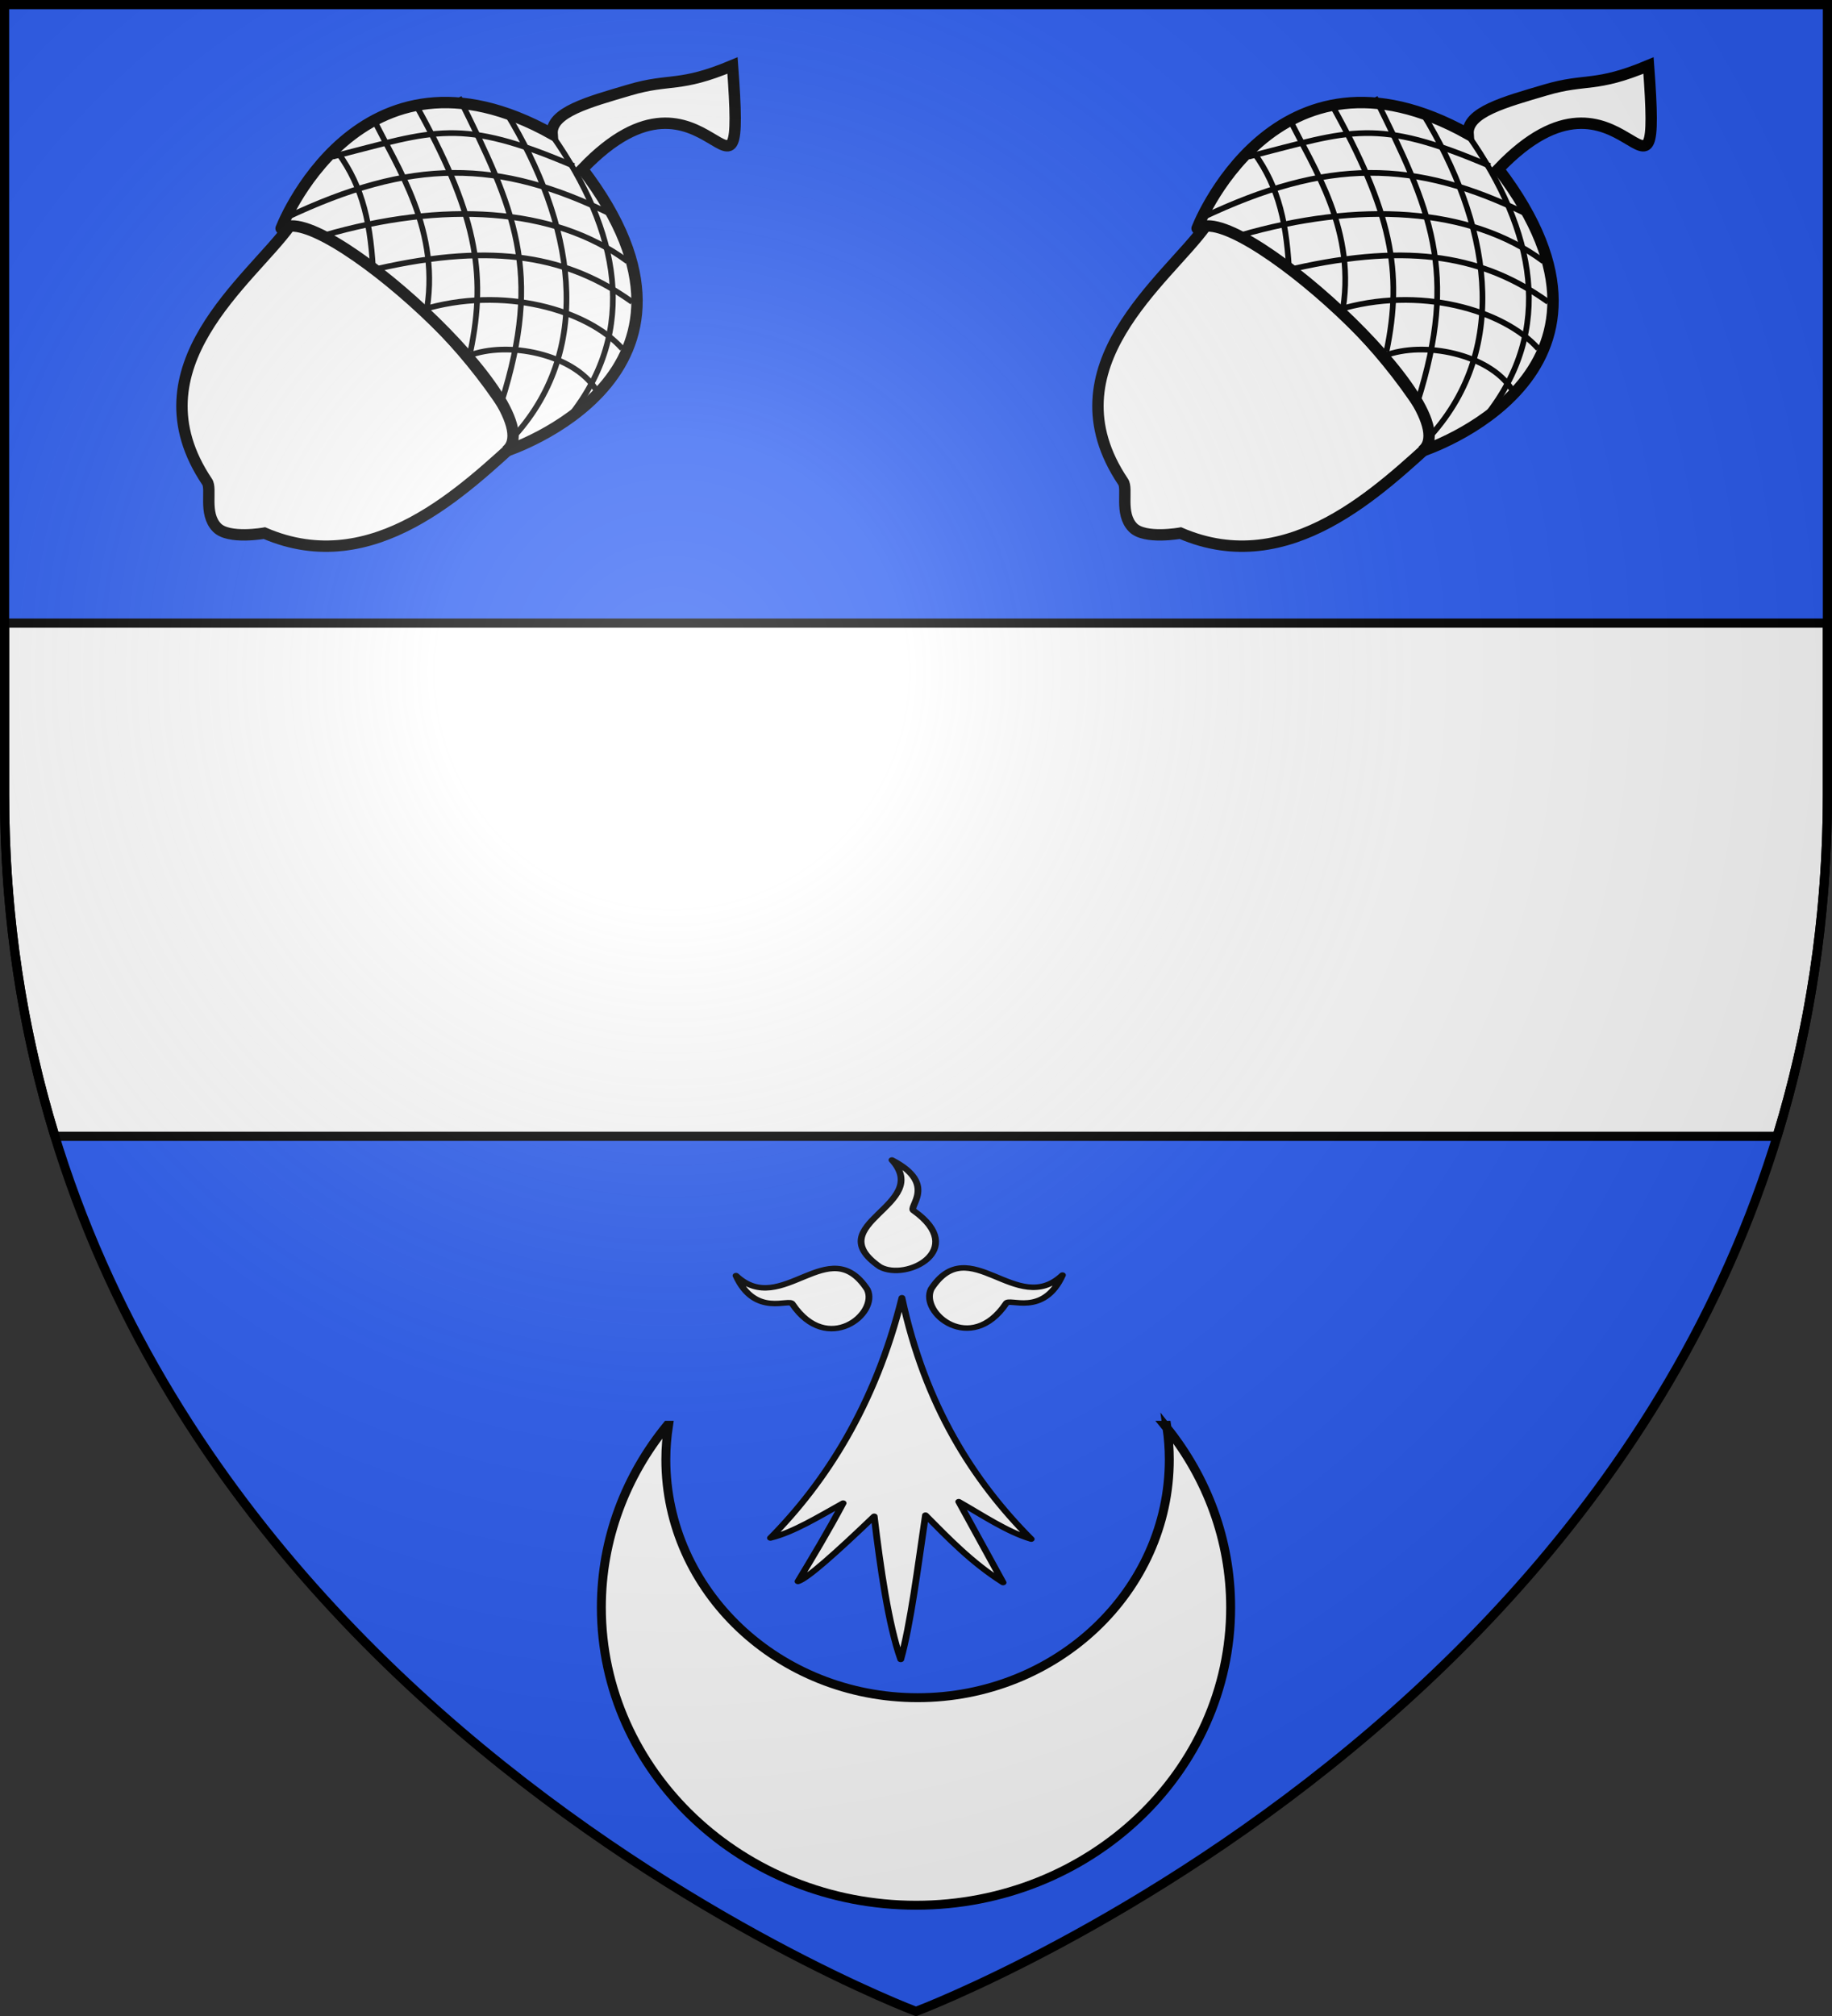
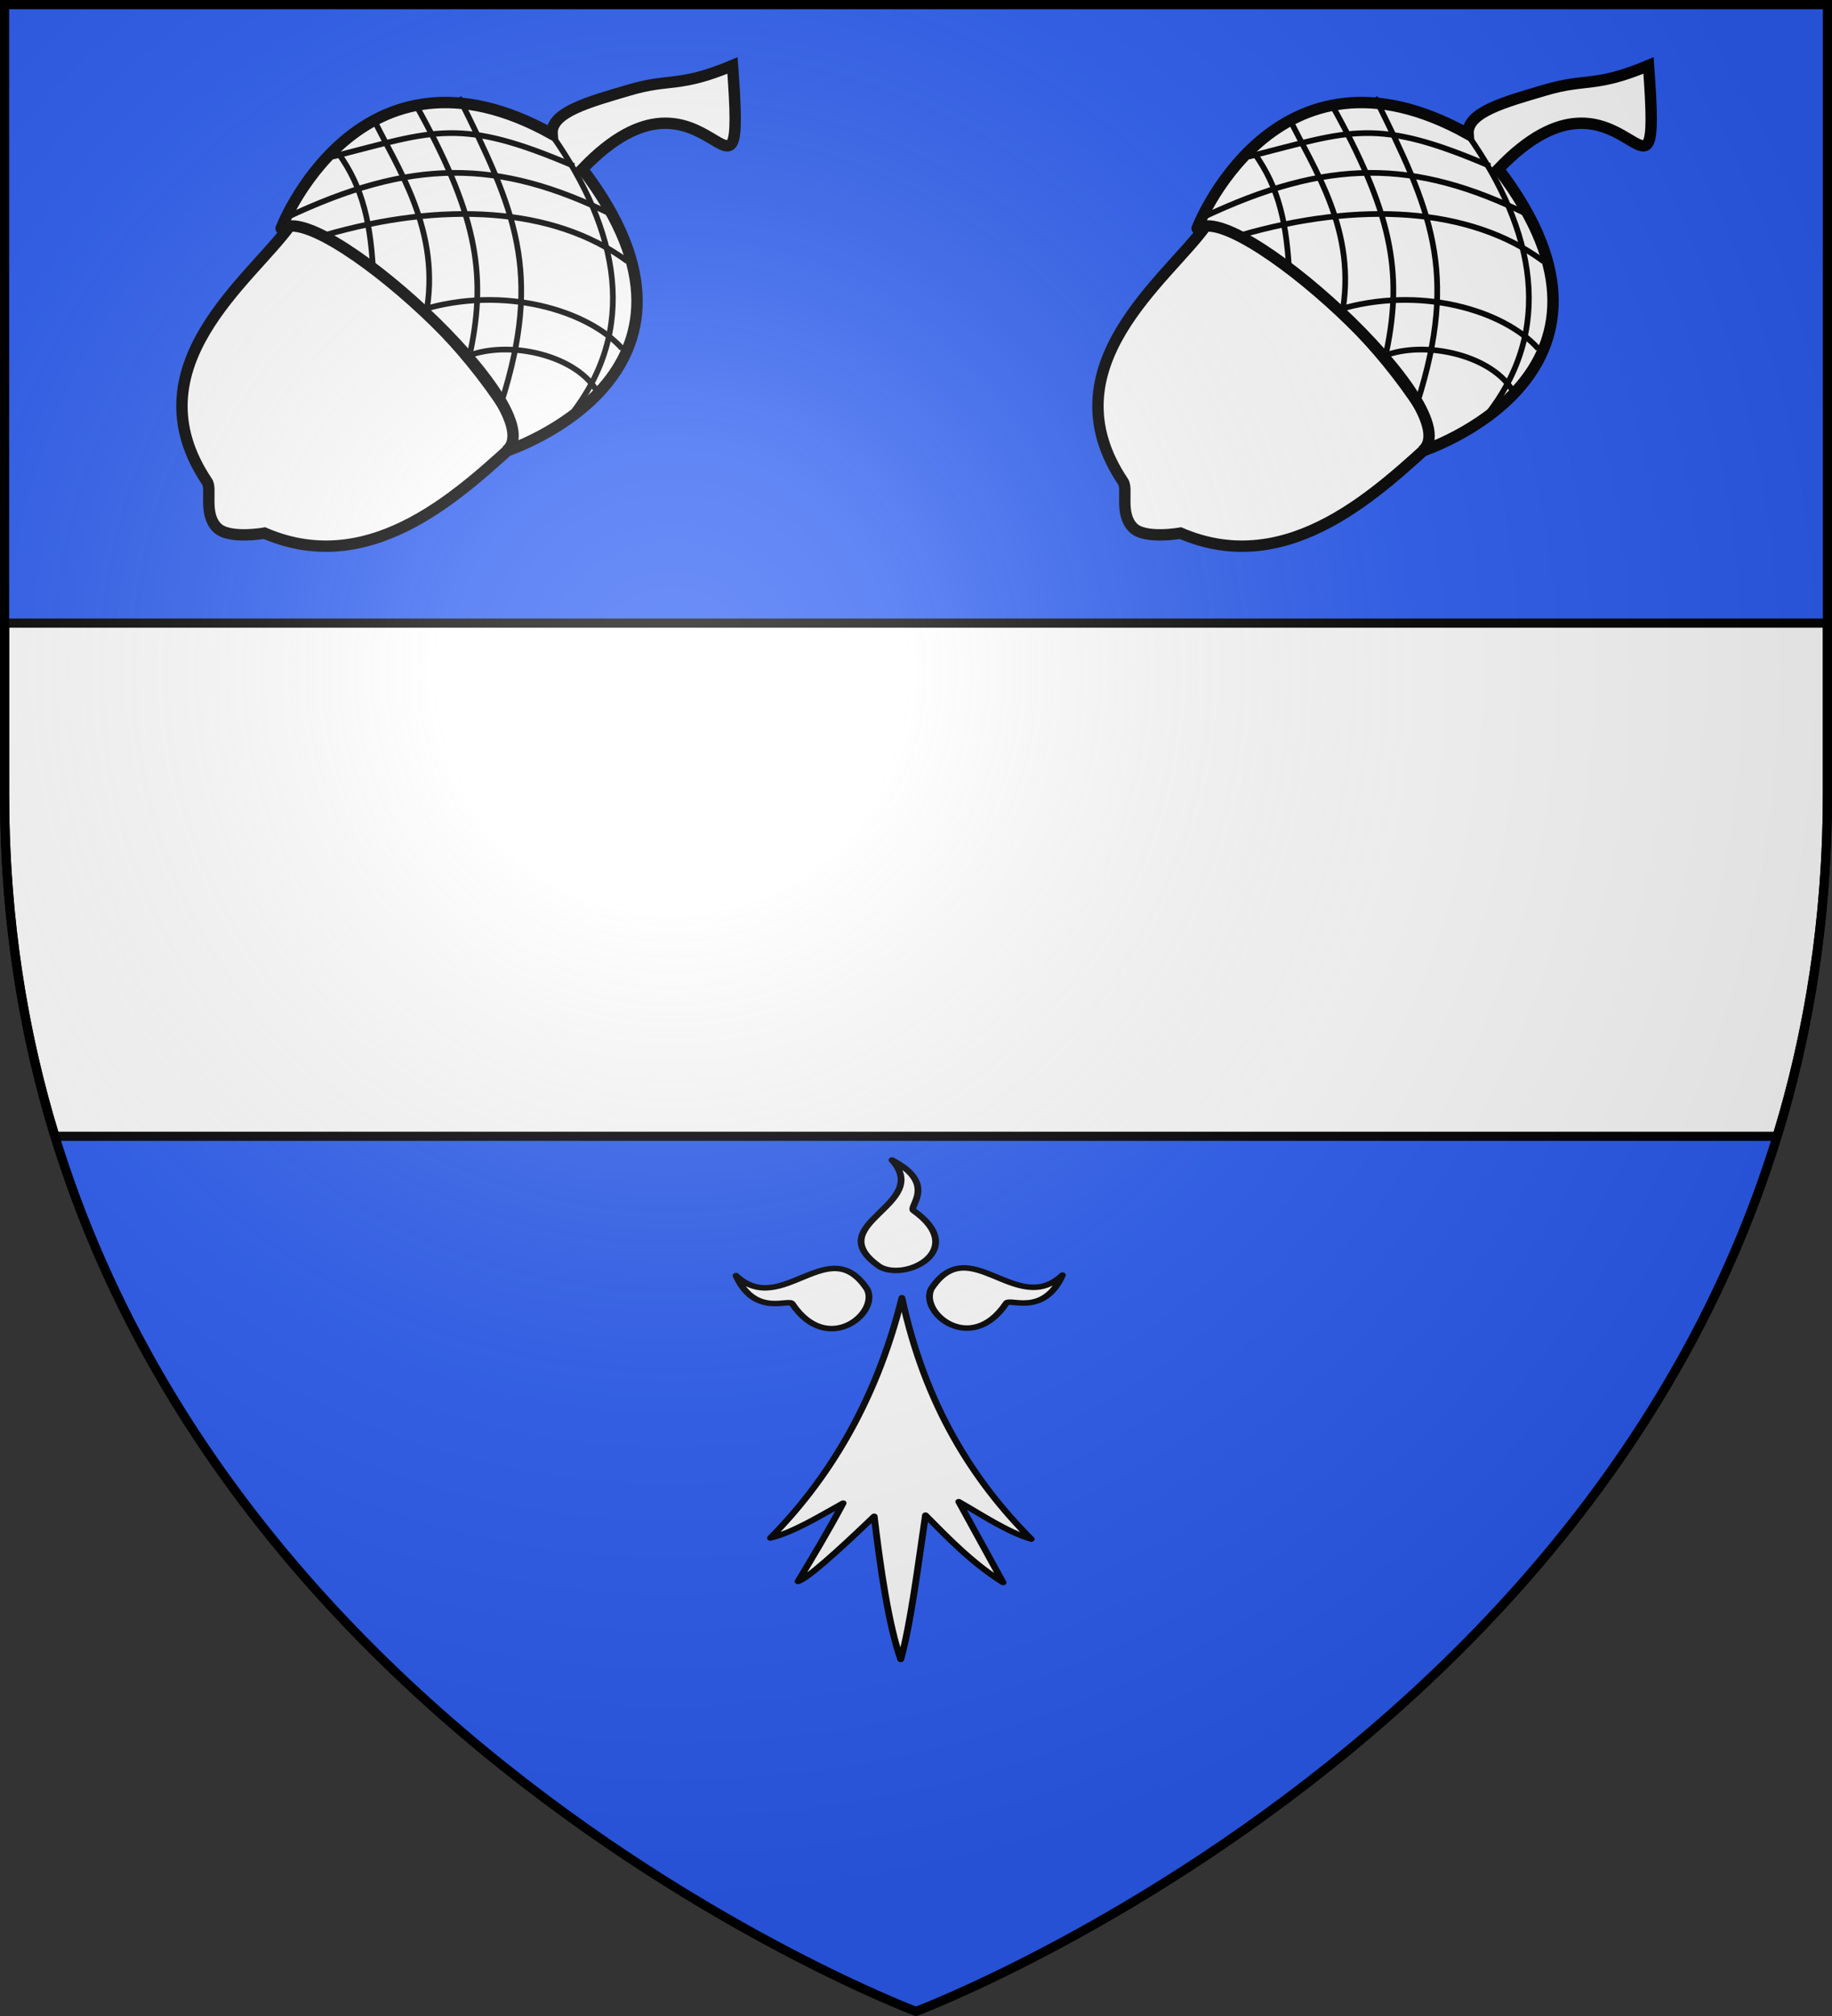
<svg xmlns="http://www.w3.org/2000/svg" xmlns:ns1="http://sodipodi.sourceforge.net/DTD/sodipodi-0.dtd" xmlns:ns2="http://www.inkscape.org/namespaces/inkscape" xmlns:xlink="http://www.w3.org/1999/xlink" width="600" height="660" viewBox="0 0 600 660" id="svg2" ns1:version="0.32" ns2:version="0.46" ns1:docname="Blason_Ryes-A.svg" ns2:output_extension="org.inkscape.output.svg.inkscape" version="1.0">
  <rect x="0" y="0" width="600" height="660" fill="#333333" stroke="none" />
  <ns1:namedview ns2:window-height="977" ns2:window-width="1280" ns2:pageshadow="2" ns2:pageopacity="0.0" guidetolerance="10.0" gridtolerance="10.0" objecttolerance="10.0" borderopacity="1.0" bordercolor="#666666" pagecolor="#ffffff" id="base" showgrid="false" ns2:zoom="1.1863636" ns2:cx="300" ns2:cy="330" ns2:window-x="-4" ns2:window-y="-4" ns2:current-layer="layer4" ns2:object-nodes="true" />
  <defs id="defs4">
    <radialGradient id="Gradient1" gradientUnits="userSpaceOnUse" cx="-80" cy="-80" r="405">
      <stop style="stop-color:#fff;stop-opacity:0.31" offset="0" id="stop7" />
      <stop style="stop-color:#fff;stop-opacity:0.25" offset="0.19" id="stop9" />
      <stop style="stop-color:#6b6b6b;stop-opacity:0.125" offset="0.6" id="stop11" />
      <stop style="stop-color:#000;stop-opacity:0.125" offset="1" id="stop13" />
    </radialGradient>
    <clipPath id="shield_cut">
      <path id="shield" d="M -298.5,-298.5 L 298.5,-298.5 L 298.5,-40 C 298.5,246.31 0,358.5 0,358.5 C 0,358.5 -298.5,246.31 -298.5,-40 L -298.5,-298.5 z" />
    </clipPath>
  </defs>
  <g id="layer4" ns2:label="Fond écu" ns2:groupmode="layer" transform="translate(300,300)">
    <use xlink:href="#shield" id="use18" style="fill:#2b5df2" x="0" y="0" width="600" height="660" />
    <path style="opacity:1;fill:#ffffff;fill-opacity:1;stroke:#000000;stroke-width:3;stroke-linecap:butt;stroke-linejoin:round;stroke-miterlimit:4;stroke-dasharray:none;stroke-opacity:1" d="M -298.5,-96 L -298.5,-40 C -298.5,0.817 -292.404,38.081 -282,72 L 282,72 C 292.404,38.081 298.5,0.817 298.5,-40 L 298.5,-96 L -298.5,-96 z" id="path13809" />
  </g>
  <g id="layer3" ns2:label="Meubles" ns2:groupmode="layer" transform="translate(300,300)">
    <g id="g5893" transform="matrix(1.069,1.069,-1.069,1.069,-111.613,-332.306)">
      <g transform="translate(-252.954,-191.02)" style="display:inline" ns2:label="Fond écu" id="g5895">
        <path transform="translate(402.577,-213.129)" ns1:end="6.2831853" ns1:start="1.357941" d="M -95.745,281.381 A 0,4.787 0 1 1 -95.745,276.702 L -95.745,276.702 z" ns1:ry="4.7872343" ns1:rx="0" ns1:cy="276.70212" ns1:cx="-95.744682" id="path13306" style="opacity:0.615;fill:#fcef3c;fill-opacity:0.991;fill-rule:evenodd;stroke:#000000;stroke-width:2.5;stroke-linecap:round;stroke-linejoin:round;stroke-miterlimit:4;stroke-dasharray:none;stroke-dashoffset:0;stroke-opacity:1" ns1:type="arc" />
      </g>
      <g transform="translate(-252.954,-191.02)" style="display:inline" ns2:label="Meubles" id="g5898">
        <g transform="matrix(0.602,-0.669,0.669,0.602,-361.491,795.135)" id="g11674">
          <path ns1:nodetypes="cscscc" d="M 872.954,206.377 C 872.954,206.377 864.268,207.494 861.595,204.437 C 858.49,200.884 860.969,195.047 859.804,193.288 C 842.74,164.709 873.033,145.268 882.961,132.852 C 885.432,129.762 918.271,150.434 936.259,186.478 C 921.646,198.349 898.57,219.063 872.954,206.377 z" id="path4027" style="fill:#ffffff;fill-opacity:1;fill-rule:evenodd;stroke:#000000;stroke-width:2.74;stroke-linecap:butt;stroke-linejoin:miter;stroke-miterlimit:4;stroke-dasharray:none;stroke-opacity:1;display:inline" />
          <path ns1:nodetypes="csccccc" d="M 991.388,99.944 C 978.291,104.65 976.275,102.144 966.314,104.526 C 956.353,106.908 947.08,108.852 947.158,114.136 C 901.993,85.725 880.426,133.77 880.591,133.928 C 888.476,124.711 944.915,181.052 932.075,189.739 C 932.075,189.739 989.298,174.553 953.999,122.918 C 985.987,92.811 992.342,144.887 991.388,99.944 z" id="path4003" style="fill:#ffffff;fill-opacity:1;fill-rule:evenodd;stroke:#000000;stroke-width:2.74;stroke-linecap:butt;stroke-linejoin:miter;stroke-miterlimit:4;stroke-dasharray:none;stroke-opacity:1;display:inline" />
          <path d="M 947.203,114.53 C 962.006,138.214 965.528,162.264 947.834,182.18" id="path4029" style="fill:none;fill-rule:evenodd;stroke:#000000;stroke-width:1.37px;stroke-linecap:butt;stroke-linejoin:miter;stroke-opacity:1;display:inline" ns1:nodetypes="cc" />
          <path d="M 914.573,104.965 C 927.803,131.845 929.765,146.479 924.774,165.373" id="path4021" style="fill:none;fill-rule:evenodd;stroke:#000000;stroke-width:1.37px;stroke-linecap:butt;stroke-linejoin:miter;stroke-opacity:1;display:inline" ns1:nodetypes="cc" />
          <path d="M 894.369,114.314 C 900.512,122.97 902.313,131.72 902.397,144.001" id="path4025" style="fill:none;fill-rule:evenodd;stroke:#000000;stroke-width:1.37px;stroke-linecap:butt;stroke-linejoin:miter;stroke-opacity:1;display:inline" ns1:nodetypes="cc" />
          <path d="M 904.312,107.944 C 909.368,120.124 919.539,136.101 914.464,156.223" id="path4023" style="fill:none;fill-rule:evenodd;stroke:#000000;stroke-width:1.37px;stroke-linecap:butt;stroke-linejoin:miter;stroke-opacity:1;display:inline" />
          <path d="M 925.229,104.145 C 937.216,131.849 943.202,147.03 931.592,177.922" id="path4019" style="fill:none;fill-rule:evenodd;stroke:#000000;stroke-width:1.37px;stroke-linecap:butt;stroke-linejoin:miter;stroke-opacity:1;display:inline" ns1:nodetypes="cc" />
-           <path d="M 936.45,108.473 C 951.201,135.749 954.816,165.6 934.362,186.106" id="path4017" style="fill:none;fill-rule:evenodd;stroke:#000000;stroke-width:1.37px;stroke-linecap:butt;stroke-linejoin:miter;stroke-opacity:1;display:inline" ns1:nodetypes="cc" />
          <path d="M 954.403,175.992 C 949.47,167.366 934.019,163.132 924.221,166.357" id="path8802" style="fill:none;fill-rule:evenodd;stroke:#000000;stroke-width:1.37px;stroke-linecap:butt;stroke-linejoin:miter;stroke-opacity:1;display:inline" ns1:nodetypes="cc" />
          <path d="M 961.287,166.586 C 953.658,156.978 933.544,149.703 913.422,154.779" id="path8800" style="fill:none;fill-rule:evenodd;stroke:#000000;stroke-width:1.37px;stroke-linecap:butt;stroke-linejoin:miter;stroke-opacity:1;display:inline" ns1:nodetypes="cc" />
-           <path d="M 964.266,155.497 C 949.797,143.921 932.288,139.293 903.464,144.284" id="path8798" style="fill:none;fill-rule:evenodd;stroke:#000000;stroke-width:1.37px;stroke-linecap:butt;stroke-linejoin:miter;stroke-opacity:1;display:inline" ns1:nodetypes="cc" />
          <path d="M 963.644,145.668 C 946.697,131.613 919.866,128.87 891.108,135.582" id="path8796" style="fill:none;fill-rule:evenodd;stroke:#000000;stroke-width:1.37px;stroke-linecap:butt;stroke-linejoin:miter;stroke-opacity:1;display:inline" ns1:nodetypes="cc" />
          <path d="M 960.658,134.335 C 933.882,119.288 912.945,118.203 882.177,130.86" id="path8794" style="fill:none;fill-rule:evenodd;stroke:#000000;stroke-width:1.37px;stroke-linecap:butt;stroke-linejoin:miter;stroke-opacity:1;display:inline" ns1:nodetypes="cc" />
          <path d="M 951.983,122.088 C 925.103,108.857 919.216,111.787 894.116,116.779" id="path8806" style="fill:none;fill-rule:evenodd;stroke:#000000;stroke-width:1.37px;stroke-linecap:butt;stroke-linejoin:miter;stroke-opacity:1;display:inline" ns1:nodetypes="cc" />
        </g>
      </g>
      <g transform="translate(-252.954,-191.02)" style="display:inline" ns2:label="Reflet final" id="g5915" />
      <g transform="translate(-252.954,-191.02)" style="display:inline" ns2:label="Contour final" id="g5917" />
    </g>
    <use x="0" y="0" xlink:href="#g5893" id="use5932" transform="translate(300,0)" width="600" height="660" />
    <g id="g9677" transform="matrix(0.9,0,0,0.729,-59.767,79.019)" style="fill:#ffffff;stroke:#000000;stroke-width:2.469;stroke-opacity:1">
      <g transform="translate(-684.394,-94.79)" style="fill:#ffffff;stroke:#000000;stroke-width:2.469;stroke-opacity:1;display:inline" ns2:label="Fond écu" id="g9679">
        <g id="g12820" transform="translate(1400,-5.6023842e-4)" style="fill:#ffffff;stroke:#000000;stroke-width:2.469;stroke-opacity:1" />
        <g id="g3645" transform="translate(579.77,-597.725)" style="fill:#ffffff;stroke:#000000;stroke-width:2.469;stroke-opacity:1">
          <g id="g7133" transform="translate(109.318,303.367)" style="fill:#ffffff;stroke:#000000;stroke-width:2.469;stroke-opacity:1" />
        </g>
        <g style="fill:#ffffff;stroke:#000000;stroke-width:2.469;stroke-opacity:1;display:inline" id="g6129" transform="translate(-131.326,9.233)" />
        <g transform="translate(700,-2.8023842e-4)" style="fill:#ffffff;stroke:#000000;stroke-width:2.469;stroke-opacity:1;display:inline" ns2:label="Meubles" id="g20265" />
      </g>
      <g transform="translate(-684.394,-94.79)" style="fill:#ffffff;stroke:#000000;stroke-width:2.469;stroke-opacity:1;display:inline" ns2:label="Meubles" id="g9686">
        <g id="g50302" transform="translate(3633.79,816.71)" style="fill:#ffffff;stroke:#000000;stroke-width:2.469;stroke-opacity:1" />
        <g id="g50306" transform="translate(2813.56,218.986)" style="fill:#ffffff;stroke:#000000;stroke-width:2.469;stroke-opacity:1">
          <g id="g50308" transform="translate(109.318,303.367)" style="fill:#ffffff;stroke:#000000;stroke-width:2.469;stroke-opacity:1" />
        </g>
        <g style="fill:#ffffff;stroke:#000000;stroke-width:2.469;stroke-opacity:1;display:inline" id="g50310" transform="translate(2102.465,825.944)" />
        <g transform="translate(2933.79,816.711)" style="fill:#ffffff;stroke:#000000;stroke-width:2.469;stroke-opacity:1;display:inline" ns2:label="Meubles" id="g50312" />
        <g id="g4387" ns2:label="Meubles" style="fill:#ffffff;stroke:#000000;stroke-width:2.469;stroke-opacity:1;display:inline" transform="translate(2233.79,816.711)" />
        <g ns2:tile-y0="35.930804" ns2:tile-x0="55.51442" id="use18536" style="fill:#ffffff;stroke:#000000;stroke-width:3.555;stroke-opacity:1;display:inline" transform="matrix(0.694,0,0,0.694,483.951,63.552)">
          <g id="g4543" style="fill:#ffffff;fill-opacity:1;stroke:#000000;stroke-width:3.555;stroke-opacity:1">
            <path id="path4545" style="fill:#ffffff;fill-opacity:1;fill-rule:evenodd;stroke:#000000;stroke-width:3.555;stroke-linecap:round;stroke-linejoin:round;stroke-miterlimit:4;stroke-dasharray:none;stroke-opacity:1" d="M 377.128,135.622 C 363.027,205.733 336.74,255.374 308.184,291.061 C 320.054,287.499 333.399,277.371 346.301,268.511 C 338.411,286.896 330.52,302.956 322.63,319.179 C 327.341,317.431 342.291,301.057 362.595,277.033 C 365.778,310.06 370.082,347.255 376.512,369.649 C 381.631,347.291 385.418,310.285 389.481,276.307 C 401.722,291.501 413.611,306.872 430.173,319.905 L 406.92,267.587 C 418.927,275.985 432.195,287.102 444.927,291.788 C 414.738,254.32 389.317,205.741 377.128,135.622 z" />
            <path id="path4547" style="fill:#ffffff;fill-opacity:1;fill-rule:evenodd;stroke:#000000;stroke-width:3.555;stroke-linecap:round;stroke-linejoin:round;stroke-miterlimit:4;stroke-dasharray:none;stroke-opacity:1" d="M 319.723,139.698 C 318.427,135.62 300.185,148.673 290.128,121.31 C 314.12,148.894 338.908,92.269 358.962,130.251 C 365.151,145.922 338.04,173.112 319.723,139.698 z" />
            <path id="path4549" style="fill:#ffffff;fill-opacity:1;fill-rule:evenodd;stroke:#000000;stroke-width:3.555;stroke-linecap:round;stroke-linejoin:round;stroke-miterlimit:4;stroke-dasharray:none;stroke-opacity:1;display:inline" d="M 431.716,139.348 C 433.012,135.27 451.253,148.323 461.311,120.961 C 437.319,148.545 412.53,91.919 392.477,129.902 C 386.288,145.572 413.399,172.762 431.716,139.348 z" />
            <path id="path4551" style="fill:#ffffff;fill-opacity:1;fill-rule:evenodd;stroke:#000000;stroke-width:3.555;stroke-linecap:round;stroke-linejoin:round;stroke-miterlimit:4;stroke-dasharray:none;stroke-opacity:1;display:inline" d="M 383.382,79.375 C 379.685,77.221 396.403,62.265 371.894,46.481 C 393.58,75.912 332.91,87.752 365.604,115.608 C 379.547,125.066 411.996,104.539 383.382,79.375 z" />
          </g>
        </g>
      </g>
      <g transform="translate(-684.394,-94.79)" ns2:label="Reflet final" id="g9700" style="fill:#ffffff;stroke:#000000;stroke-width:2.469;stroke-opacity:1" />
      <g transform="translate(-684.394,-94.79)" ns2:label="Contour final" id="g9702" style="fill:#ffffff;stroke:#000000;stroke-width:2.469;stroke-opacity:1" />
    </g>
-     <path d="M 103.05,226.238 C 103.05,204.188 95.294,183.857 82.231,167.518 C 82.7,170.882 82.962,174.321 82.962,177.805 C 82.962,220.858 46.032,255.792 0.526,255.792 C -44.98,255.792 -81.931,220.858 -81.931,177.805 C -81.931,174.008 -81.608,170.274 -81.05,166.62 L -81.501,166.62 C -95.001,183.108 -103.05,203.784 -103.05,226.238 C -103.05,280.054 -56.872,323.738 0.011,323.738 C 56.893,323.738 103.05,280.054 103.05,226.238 z M 82.231,167.518 C 82.189,167.216 82.127,166.922 82.081,166.62 L 81.479,166.62 C 81.726,166.922 81.988,167.214 82.231,167.518 z" id="path15439" style="fill:#ffffff;fill-opacity:1;fill-rule:nonzero;stroke:#000000;stroke-width:2.924;stroke-linecap:butt;stroke-linejoin:miter;marker:none;marker-start:none;marker-mid:none;marker-end:none;stroke-miterlimit:4;stroke-dasharray:none;stroke-dashoffset:0;stroke-opacity:1;visibility:visible;display:inline;overflow:visible;enable-background:accumulate" />
  </g>
  <g id="layer2" ns2:label="Reflet final" ns2:groupmode="layer" transform="translate(300,300)" ns1:insensitive="true">
    <use xlink:href="#shield" id="use22" style="fill:url(#Gradient1)" x="0" y="0" width="600" height="660" />
  </g>
  <g id="layer1" ns2:label="Contour final" ns2:groupmode="layer" transform="translate(300,300)" ns1:insensitive="true">
    <use xlink:href="#shield" style="fill:none;stroke:#000000;stroke-width:3" id="use25" x="0" y="0" width="600" height="660" />
  </g>
</svg>